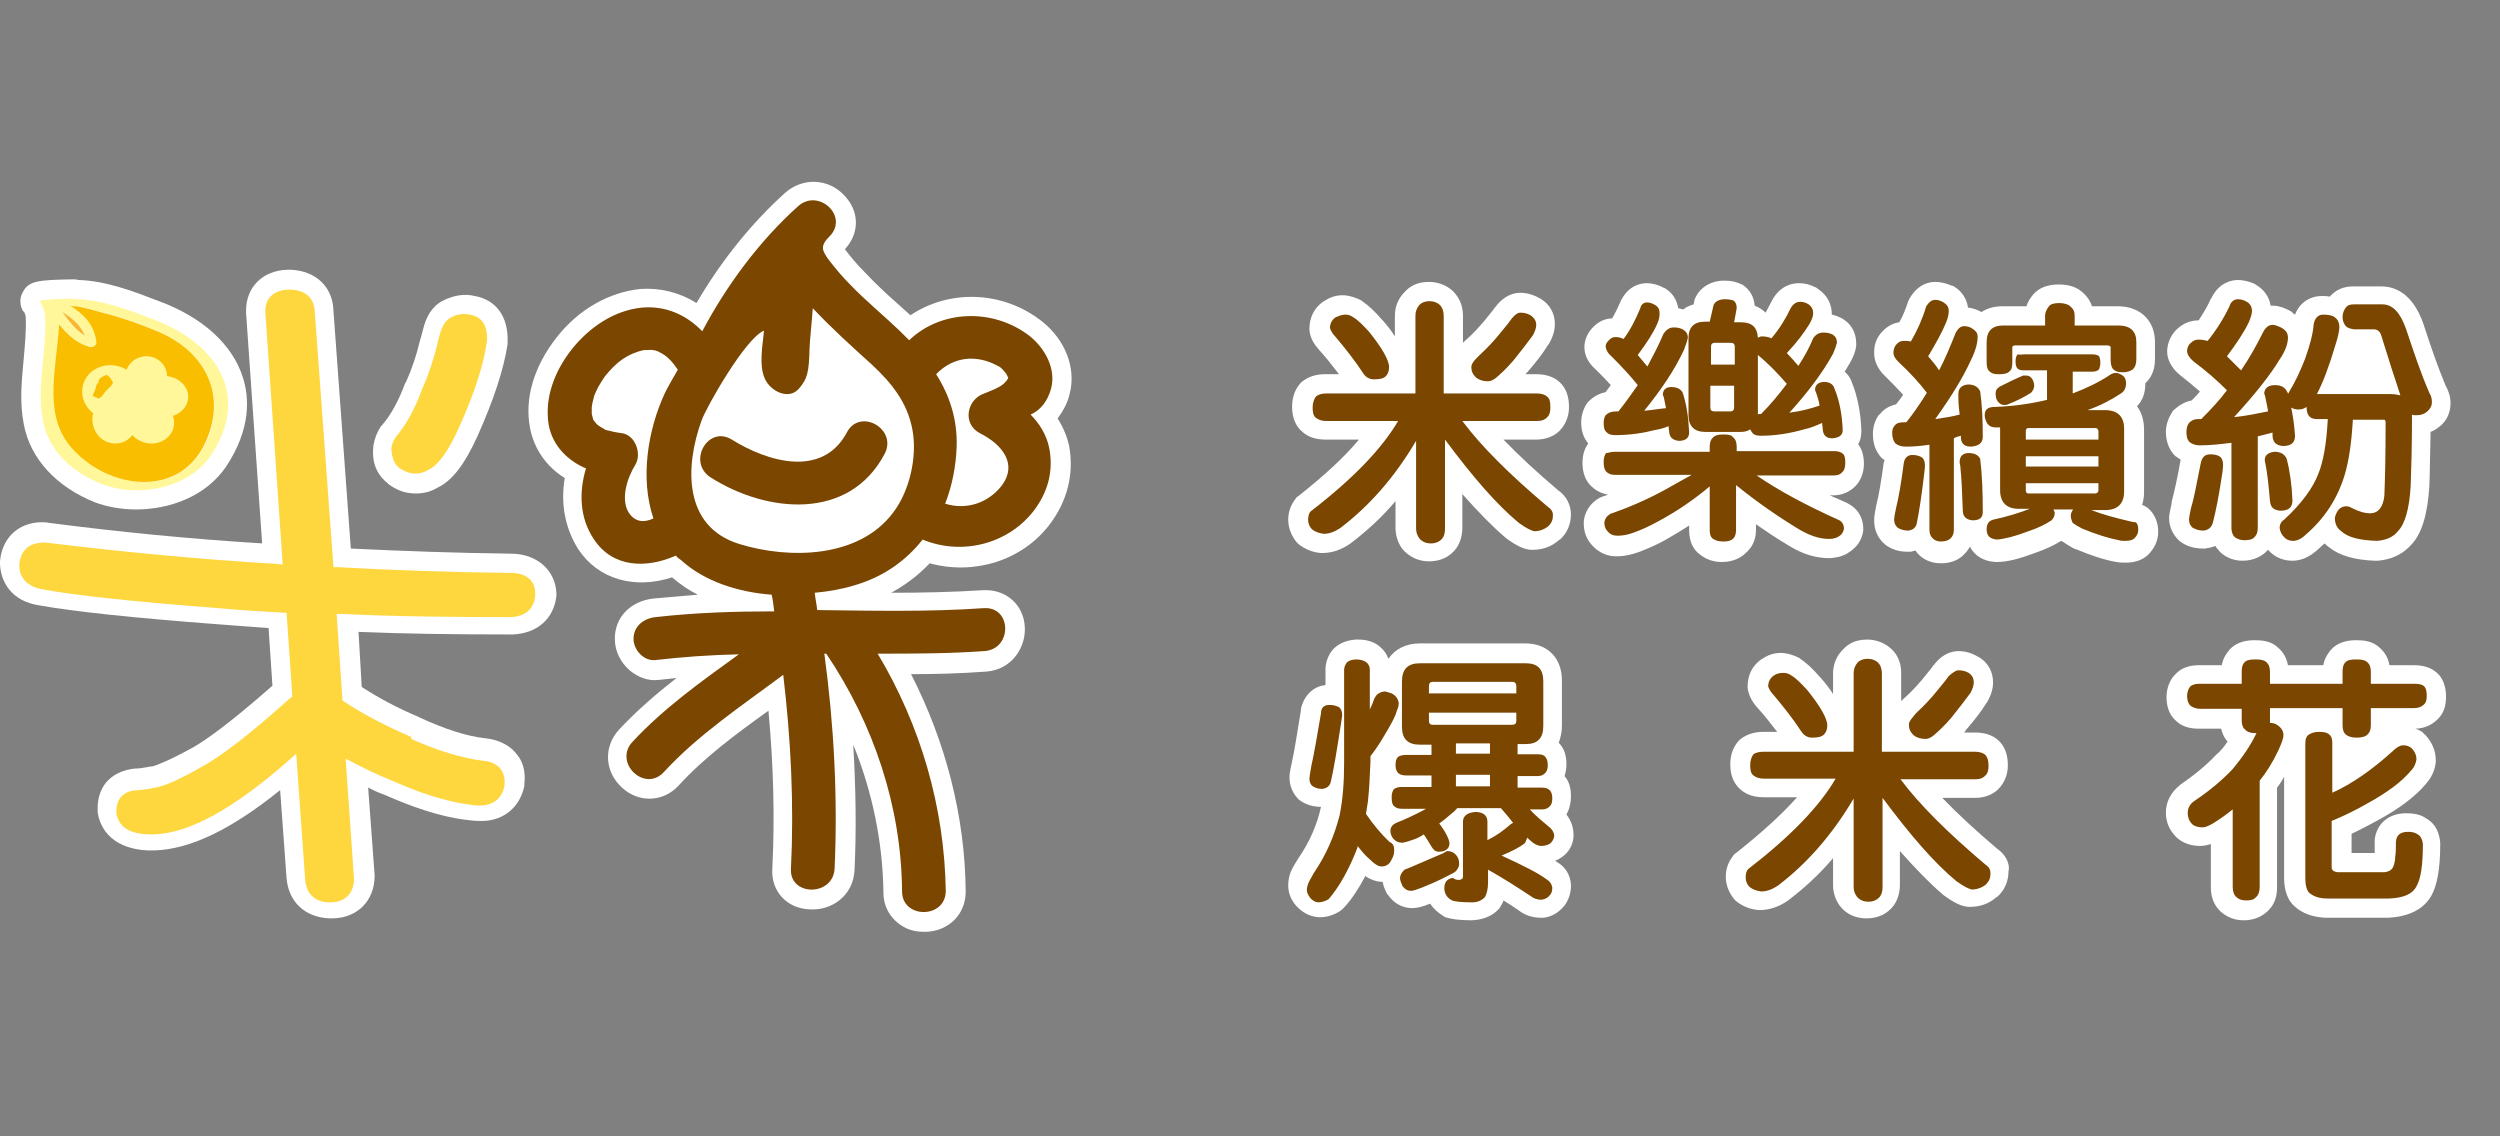
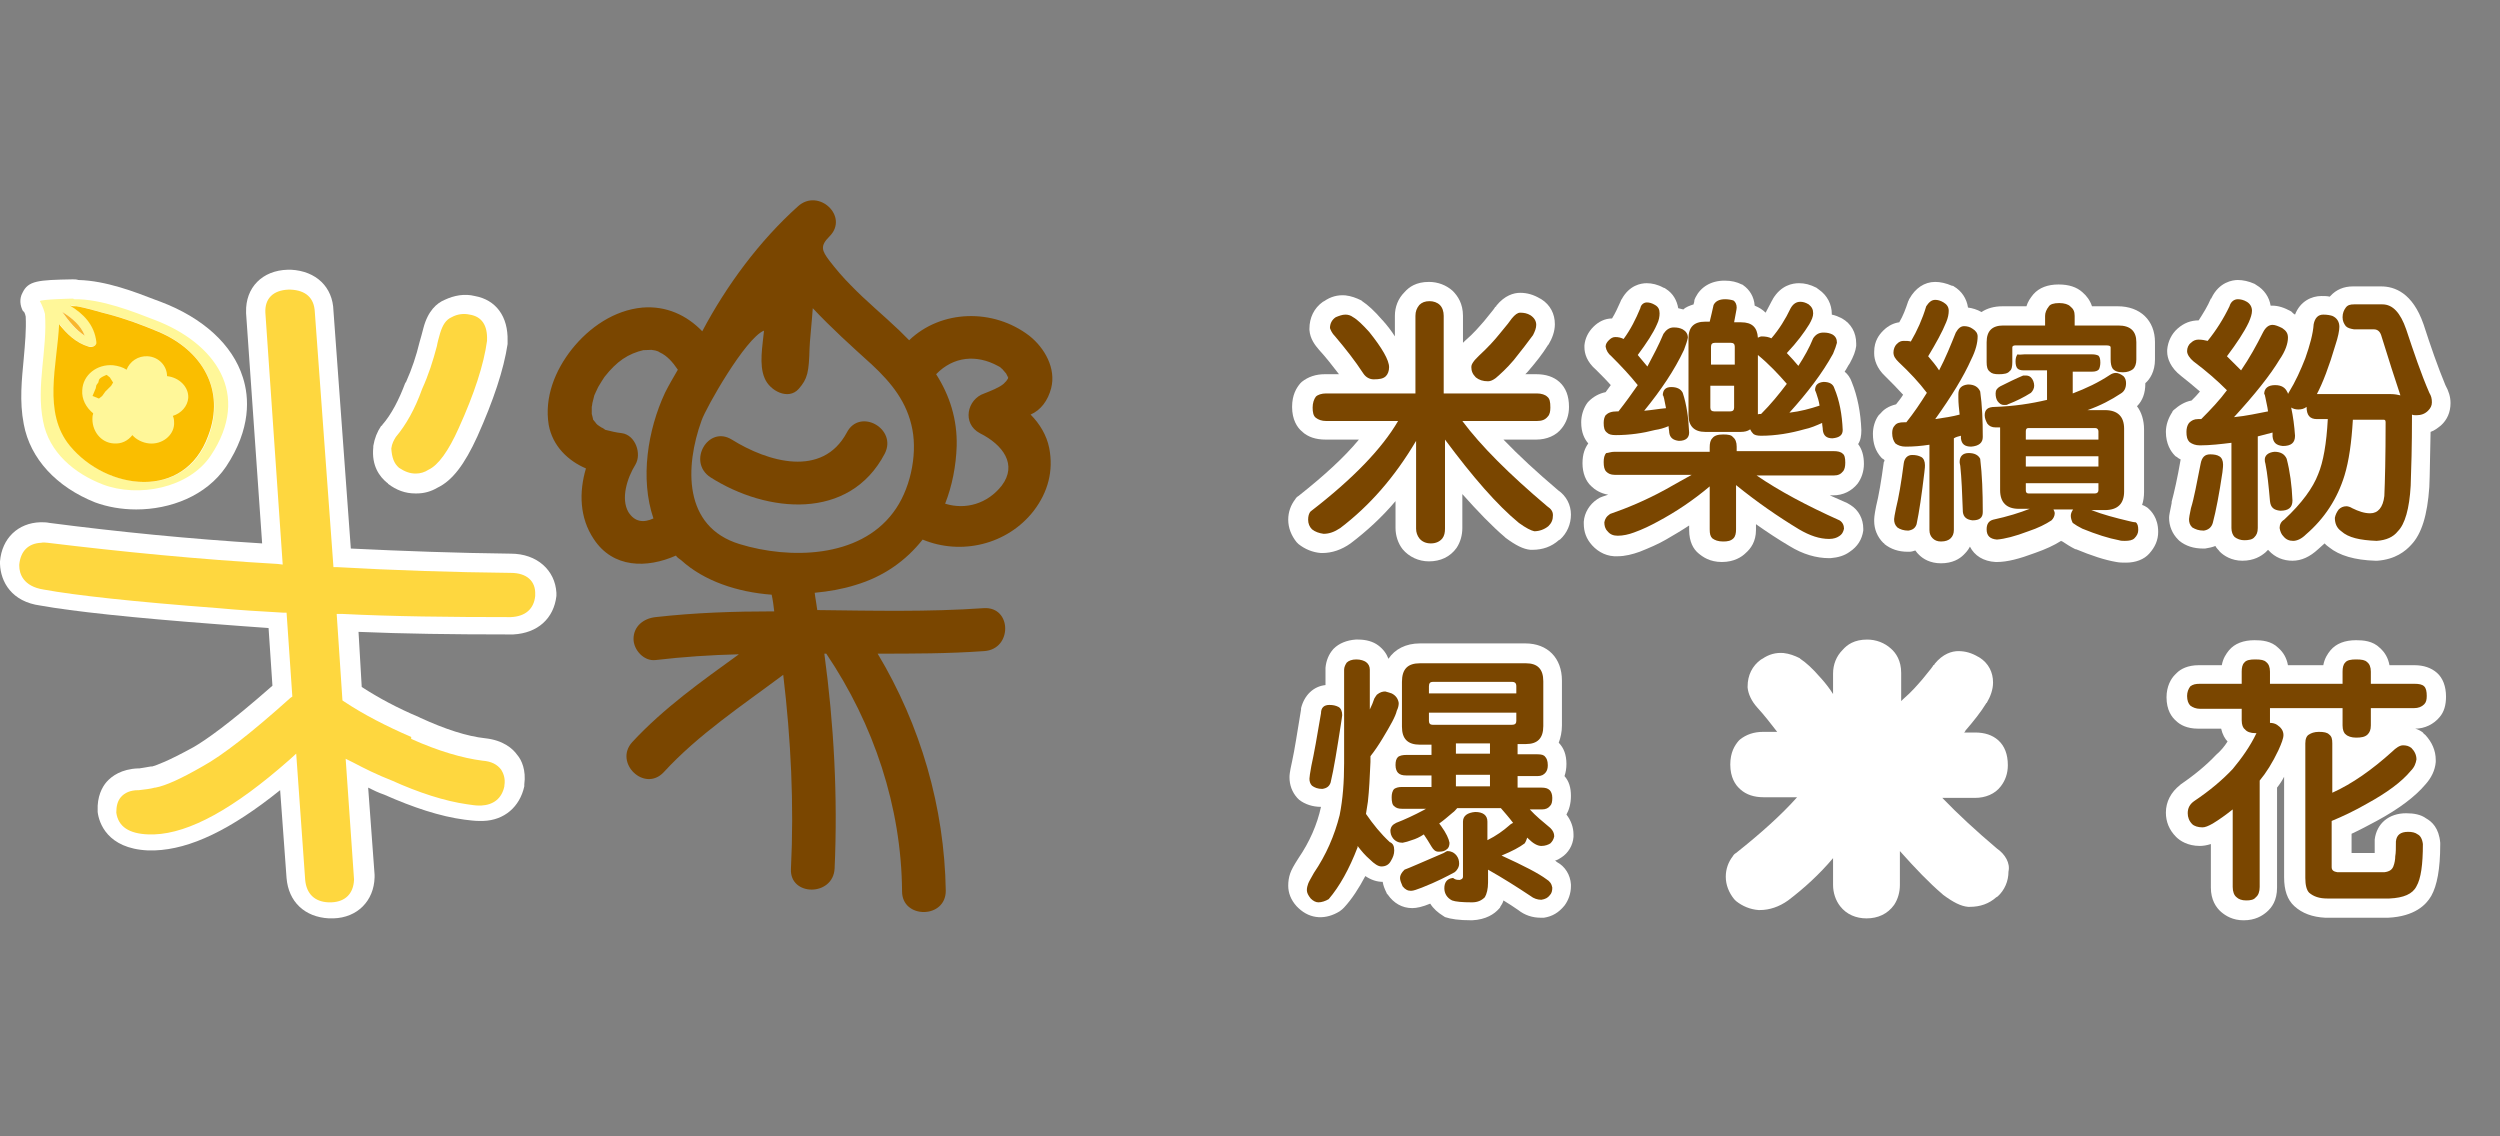
<svg xmlns="http://www.w3.org/2000/svg" width="110" height="50" viewBox="0 0 110 50" fill="none">
  <rect x="0" y="0" width="110" height="50" fill="#808080" stroke="none" />
-   <path d="M46.533 18.411C46.787 18.073 46.985 17.706 47.07 17.311C47.353 16.183 46.872 14.942 45.826 14.124C44.13 12.799 41.783 12.714 40.059 13.871C39.861 13.701 39.691 13.532 39.494 13.363C38.985 12.912 38.504 12.461 38.052 11.981C37.712 11.643 37.43 11.304 37.175 10.966C37.826 10.261 37.826 9.302 37.147 8.597C36.44 7.836 35.31 7.807 34.546 8.484C33.105 9.781 31.747 11.445 30.645 13.335C29.882 12.855 29.034 12.658 28.186 12.714C26.8 12.855 25.443 13.617 24.482 14.858C23.493 16.127 23.069 17.537 23.323 18.834C23.493 19.736 24.03 20.526 24.85 21.034C24.652 22.19 24.878 23.262 25.443 24.164C26.32 25.489 27.903 25.941 29.571 25.405C29.938 25.715 30.306 25.969 30.701 26.166C30.023 26.223 29.373 26.279 28.751 26.335C27.733 26.448 27.026 27.181 27.055 28.14C27.055 28.648 27.309 29.156 27.705 29.494C28.072 29.804 28.525 29.973 28.977 29.917C29.232 29.889 29.486 29.861 29.769 29.832C28.864 30.537 28.016 31.271 27.224 32.117C26.546 32.878 26.602 33.95 27.366 34.655C28.101 35.332 29.175 35.303 29.853 34.57C30.984 33.329 32.398 32.286 33.811 31.271C34.037 33.696 34.094 36.008 33.981 38.236C33.924 39.223 34.631 39.985 35.649 40.013C36.582 40.069 37.543 39.421 37.599 38.293C37.684 36.516 37.656 34.683 37.543 32.765C38.391 34.852 38.843 37.08 38.872 39.28C38.872 39.928 39.211 40.464 39.748 40.774C40.031 40.944 40.37 41 40.681 41C41.02 41 41.359 40.915 41.642 40.746C42.179 40.436 42.49 39.872 42.49 39.223C42.462 35.924 41.614 32.653 40.087 29.663C41.133 29.663 42.236 29.635 43.395 29.55C44.526 29.466 45.148 28.479 45.091 27.576C45.035 26.589 44.243 25.913 43.254 25.969C41.925 26.053 40.568 26.082 39.211 26.082C39.833 25.743 40.398 25.32 40.907 24.784C42.858 25.32 44.978 24.672 46.194 23.064C46.957 22.049 47.268 20.864 47.042 19.624C46.957 19.229 46.787 18.806 46.533 18.411Z" fill="white" />
  <path d="M1.131 13.927C1.159 14.519 1.103 15.112 1.046 15.76C0.961 16.691 0.848 17.65 1.046 18.665C1.329 20.188 2.488 21.429 4.184 22.105C4.721 22.303 5.343 22.416 5.993 22.416C7.492 22.416 9.075 21.823 9.951 20.526C11.054 18.862 10.969 17.48 10.686 16.606C10.234 15.168 8.933 13.984 7.068 13.278L6.841 13.194C5.965 12.855 4.665 12.348 3.449 12.32C3.364 12.291 3.279 12.291 3.195 12.291C1.668 12.32 1.244 12.348 0.989 12.884C0.848 13.137 0.876 13.448 1.018 13.702C1.046 13.673 1.103 13.786 1.131 13.927Z" fill="white" />
  <path d="M22.475 24.361C20.1 24.333 17.754 24.248 15.436 24.136L14.672 13.673C14.644 12.63 13.909 11.925 12.806 11.868C12.778 11.868 12.75 11.868 12.722 11.868H12.665C11.534 11.896 10.799 12.658 10.828 13.729C10.828 13.758 10.828 13.758 10.828 13.786L11.534 23.91C8.34 23.713 5.202 23.402 2.177 23.008C2.035 22.979 1.922 22.979 1.781 22.979C0.792 23.008 0.085 23.684 0 24.7C0 24.728 0 24.756 0 24.756V24.784V24.812C0.028 25.602 0.509 26.476 1.781 26.645C3.195 26.899 5.795 27.181 9.527 27.463C10.234 27.52 11.025 27.576 11.817 27.633L11.987 30.171C10.064 31.863 9.046 32.568 8.509 32.878C7.379 33.498 6.898 33.667 6.7 33.724H6.644C6.502 33.752 6.333 33.78 6.135 33.809C6.106 33.809 6.106 33.809 6.078 33.809C5.343 33.837 4.919 34.147 4.693 34.401C4.495 34.626 4.269 35.049 4.297 35.67C4.297 35.698 4.297 35.698 4.297 35.726C4.354 36.206 4.721 37.334 6.502 37.418C6.615 37.418 6.7 37.418 6.813 37.418C8.368 37.362 10.149 36.516 12.326 34.767L12.608 38.631C12.693 39.674 13.4 40.351 14.474 40.408C14.531 40.408 14.559 40.408 14.616 40.408C14.616 40.408 14.644 40.408 14.672 40.408C15.718 40.379 16.453 39.646 16.482 38.603C16.482 38.575 16.482 38.518 16.482 38.49L16.199 34.655C16.425 34.767 16.651 34.88 16.906 34.965C18.178 35.529 19.365 35.924 20.439 36.065C20.666 36.093 20.892 36.121 21.061 36.121C21.118 36.121 21.203 36.121 21.259 36.121C22.192 36.093 22.871 35.501 23.069 34.598V34.57C23.069 34.542 23.069 34.542 23.069 34.514C23.153 33.893 22.955 33.442 22.758 33.216C22.56 32.934 22.136 32.568 21.344 32.483C20.552 32.398 19.591 32.088 18.489 31.581C18.46 31.581 18.46 31.552 18.432 31.552C17.499 31.158 16.651 30.706 15.916 30.227L15.775 27.802C17.754 27.886 19.93 27.915 22.22 27.915C22.334 27.915 22.475 27.915 22.588 27.915C23.662 27.858 24.369 27.209 24.482 26.223C24.482 26.194 24.482 26.138 24.482 26.11V26.081C24.425 25.094 23.634 24.361 22.475 24.361Z" fill="white" />
  <path d="M17.019 21.231C17.047 21.259 17.075 21.259 17.075 21.288C17.443 21.57 17.838 21.711 18.262 21.711C18.291 21.711 18.319 21.711 18.347 21.711C18.658 21.711 18.969 21.626 19.252 21.457C19.902 21.146 20.439 20.442 21.005 19.201C21.712 17.621 22.164 16.268 22.334 15.14C22.334 15.111 22.334 15.111 22.334 15.083C22.334 15.055 22.334 15.027 22.334 14.999C22.362 13.927 21.825 13.194 20.892 13.025C20.439 12.912 19.987 12.996 19.563 13.194C19.224 13.335 18.828 13.673 18.63 14.435C18.573 14.66 18.517 14.858 18.46 15.055C18.319 15.647 18.121 16.24 17.867 16.804C17.867 16.804 17.867 16.832 17.838 16.832C17.556 17.593 17.216 18.242 16.821 18.693C16.821 18.721 16.793 18.721 16.764 18.75C16.595 19.003 16.482 19.285 16.425 19.624C16.425 19.652 16.425 19.68 16.425 19.68C16.34 20.498 16.708 20.977 17.019 21.231Z" fill="white" />
  <path d="M57.134 21.823C57.078 21.852 57.021 21.908 56.993 21.964C56.795 22.218 56.682 22.529 56.682 22.867C56.682 23.233 56.823 23.572 57.049 23.854C57.078 23.882 57.106 23.91 57.134 23.939C57.417 24.164 57.756 24.305 58.124 24.333C58.152 24.333 58.18 24.333 58.18 24.333C58.604 24.333 59.028 24.192 59.424 23.91C60.131 23.375 60.809 22.754 61.403 22.049V23.233C61.403 23.572 61.516 23.91 61.714 24.164C61.997 24.503 62.421 24.7 62.873 24.7C63.382 24.7 63.806 24.503 64.089 24.108C64.258 23.854 64.343 23.544 64.343 23.233V21.739C65.022 22.5 65.644 23.149 66.209 23.628L66.237 23.657C66.689 23.995 67.029 24.164 67.34 24.192C67.368 24.192 67.396 24.192 67.425 24.192C67.877 24.192 68.273 24.051 68.584 23.769C68.612 23.769 68.612 23.741 68.64 23.741C68.951 23.459 69.121 23.064 69.121 22.641C69.121 22.218 68.923 21.823 68.555 21.57C67.623 20.78 66.831 20.047 66.152 19.342H67.594C68.046 19.342 68.471 19.172 68.725 18.834C68.923 18.58 69.036 18.27 69.036 17.904C69.036 17.424 68.895 17.058 68.612 16.804C68.358 16.578 68.018 16.465 67.594 16.465H67.114C67.142 16.437 67.17 16.409 67.198 16.381C67.566 15.958 67.877 15.563 68.103 15.196C68.103 15.196 68.103 15.168 68.131 15.168C68.301 14.886 68.414 14.576 68.414 14.266C68.414 13.814 68.216 13.419 67.82 13.166C67.792 13.166 67.792 13.137 67.764 13.137C67.481 12.968 67.198 12.884 66.887 12.884C66.605 12.884 66.209 12.996 65.841 13.448C65.841 13.476 65.813 13.504 65.785 13.504C65.785 13.532 65.7 13.645 65.304 14.125C65.106 14.35 64.852 14.66 64.456 14.999C64.428 15.027 64.4 15.055 64.371 15.083V13.899C64.371 13.363 64.145 13.025 63.919 12.799C63.636 12.545 63.269 12.404 62.873 12.404C62.308 12.404 61.997 12.63 61.799 12.855C61.516 13.137 61.375 13.504 61.375 13.899V14.801C61.233 14.576 61.064 14.35 60.838 14.096L60.809 14.068C60.47 13.673 60.187 13.419 59.933 13.25L59.905 13.222C59.678 13.109 59.452 13.025 59.198 12.996C58.859 12.968 58.548 13.053 58.265 13.25C58.237 13.25 58.237 13.278 58.209 13.278C57.813 13.56 57.615 13.984 57.615 14.463C57.615 14.491 57.615 14.491 57.615 14.519C57.643 14.914 57.869 15.196 58.039 15.394C58.35 15.732 58.633 16.099 58.915 16.465H58.293C57.898 16.465 57.558 16.578 57.276 16.804C57.247 16.832 57.219 16.86 57.219 16.86C57.049 17.058 56.852 17.368 56.852 17.904C56.852 18.468 57.078 18.806 57.276 18.975C57.276 18.975 57.304 18.975 57.304 19.003C57.558 19.229 57.898 19.342 58.322 19.342H59.792C59.141 20.131 58.237 20.949 57.134 21.823Z" fill="white" />
  <path d="M77.263 23.318V23.064C77.743 23.403 78.252 23.741 78.733 24.023C79.326 24.39 79.92 24.559 80.485 24.559C80.514 24.559 80.542 24.559 80.542 24.559C80.881 24.531 81.164 24.446 81.39 24.277C81.729 24.052 81.927 23.741 81.984 23.346C81.984 23.318 81.984 23.29 81.984 23.262C81.984 22.839 81.786 22.444 81.418 22.218C81.362 22.19 81.334 22.162 81.277 22.134C81.023 22.021 80.768 21.908 80.514 21.796H80.655C81.107 21.796 81.475 21.598 81.729 21.288C81.899 21.062 82.012 20.752 82.012 20.414C82.012 20.047 81.927 19.765 81.758 19.539C81.871 19.37 81.899 19.145 81.899 18.947V18.919C81.871 18.158 81.729 17.424 81.475 16.804C81.418 16.635 81.305 16.465 81.164 16.353C81.249 16.24 81.305 16.099 81.39 15.986C81.56 15.676 81.644 15.45 81.673 15.225C81.673 15.196 81.673 15.14 81.673 15.112C81.673 14.632 81.447 14.238 81.051 14.012C81.023 14.012 81.023 13.984 80.994 13.984C80.881 13.927 80.74 13.871 80.599 13.843V13.815C80.599 13.392 80.401 12.997 80.033 12.743C80.005 12.715 79.948 12.687 79.92 12.658C79.637 12.517 79.411 12.461 79.157 12.461C78.874 12.461 78.365 12.546 77.998 13.166C77.998 13.194 77.969 13.222 77.969 13.222C77.885 13.392 77.772 13.589 77.687 13.758C77.545 13.617 77.404 13.533 77.206 13.448C77.178 13.053 76.98 12.743 76.697 12.546C76.669 12.517 76.641 12.517 76.641 12.517C76.415 12.405 76.188 12.348 75.877 12.348C75.284 12.348 74.831 12.63 74.605 13.081C74.577 13.138 74.549 13.194 74.549 13.251C74.549 13.307 74.52 13.335 74.52 13.392C74.351 13.448 74.181 13.504 74.068 13.617C73.983 13.589 73.927 13.589 73.842 13.561C73.785 13.222 73.616 12.912 73.305 12.715C73.276 12.687 73.22 12.658 73.192 12.658C72.937 12.517 72.683 12.461 72.457 12.461C72.202 12.461 71.693 12.546 71.354 13.166C71.326 13.194 71.326 13.222 71.298 13.279C71.184 13.533 71.071 13.786 70.93 14.012C70.619 14.012 70.336 14.153 70.11 14.379C69.884 14.604 69.743 14.886 69.715 15.196C69.715 15.225 69.715 15.253 69.715 15.281C69.715 15.563 69.828 15.93 70.223 16.268C70.45 16.494 70.676 16.719 70.874 16.945C70.789 17.058 70.732 17.142 70.647 17.255C70.365 17.311 70.11 17.453 69.912 17.65C69.884 17.678 69.828 17.735 69.799 17.791C69.658 18.017 69.573 18.299 69.573 18.581C69.573 19.032 69.715 19.314 69.884 19.511C69.743 19.709 69.63 19.962 69.63 20.385C69.63 20.808 69.771 21.175 70.025 21.401C70.167 21.542 70.421 21.711 70.76 21.767C70.676 21.796 70.591 21.824 70.506 21.852C70.421 21.88 70.365 21.908 70.28 21.965C69.941 22.19 69.715 22.557 69.686 22.952C69.686 22.98 69.686 23.008 69.686 23.036C69.686 23.403 69.799 23.713 70.054 23.995C70.336 24.305 70.732 24.503 71.184 24.475C71.496 24.475 71.835 24.39 72.146 24.277C72.57 24.108 72.966 23.939 73.305 23.741C73.644 23.544 73.983 23.346 74.323 23.121V23.318C74.323 23.854 74.52 24.164 74.718 24.334C74.916 24.503 75.227 24.728 75.764 24.728C76.301 24.728 76.641 24.503 76.81 24.334C77.037 24.136 77.263 23.826 77.263 23.318Z" fill="white" />
  <path d="M94.479 22.331C94.394 22.275 94.338 22.246 94.253 22.218C94.31 22.049 94.338 21.852 94.338 21.654V18.89C94.338 18.496 94.225 18.129 94.027 17.875C94.281 17.622 94.394 17.283 94.394 16.888V16.86C94.592 16.691 94.819 16.352 94.819 15.817V15.055C94.819 14.096 94.168 13.476 93.179 13.476H92.048C91.963 13.222 91.822 13.025 91.624 12.855C91.37 12.63 91.03 12.517 90.578 12.517C90.097 12.517 89.73 12.658 89.475 12.94C89.334 13.109 89.221 13.278 89.164 13.476H88.118C87.751 13.476 87.44 13.56 87.186 13.73C86.988 13.617 86.79 13.56 86.592 13.532C86.535 13.137 86.309 12.799 85.97 12.602C85.942 12.573 85.913 12.573 85.885 12.573C85.631 12.461 85.376 12.404 85.15 12.404C84.669 12.404 84.274 12.686 84.019 13.137C83.991 13.166 83.991 13.222 83.963 13.25C83.85 13.589 83.737 13.899 83.567 14.181C83.341 14.209 83.086 14.322 82.86 14.548C82.691 14.717 82.464 14.999 82.464 15.478C82.464 15.506 82.464 15.535 82.464 15.563C82.464 15.817 82.578 16.211 82.945 16.55C83.228 16.832 83.482 17.086 83.737 17.368C83.652 17.509 83.539 17.65 83.426 17.791C83.086 17.875 82.888 18.016 82.747 18.186C82.719 18.214 82.691 18.242 82.662 18.27C82.493 18.496 82.408 18.806 82.408 19.088C82.408 19.511 82.521 19.849 82.775 20.131C82.804 20.16 82.832 20.188 82.888 20.216C82.888 20.216 82.888 20.216 82.917 20.244C82.917 20.272 82.917 20.301 82.888 20.329C82.775 21.175 82.662 21.823 82.549 22.275C82.464 22.698 82.464 22.811 82.464 22.923C82.464 23.29 82.606 23.628 82.86 23.882C82.888 23.91 82.917 23.91 82.917 23.939C83.199 24.164 83.539 24.277 83.934 24.277C83.963 24.277 83.991 24.277 84.019 24.277C84.104 24.277 84.189 24.249 84.274 24.221C84.33 24.305 84.387 24.361 84.443 24.418C84.613 24.587 84.924 24.785 85.404 24.785C85.913 24.785 86.224 24.587 86.394 24.418C86.479 24.333 86.592 24.221 86.677 24.051C86.874 24.446 87.27 24.7 87.808 24.728C87.836 24.728 87.836 24.728 87.864 24.728C88.316 24.728 88.853 24.587 89.532 24.333C90.013 24.164 90.38 23.995 90.691 23.797C90.691 23.797 90.719 23.826 90.748 23.826C90.917 23.939 91.087 24.051 91.313 24.164H91.341C92.02 24.446 92.613 24.643 93.122 24.728C93.264 24.756 93.405 24.756 93.546 24.756C93.97 24.756 94.338 24.615 94.564 24.361C94.819 24.079 94.96 23.769 94.96 23.403C94.96 22.782 94.649 22.472 94.479 22.331Z" fill="white" />
  <path d="M95.638 18.045C95.61 18.073 95.582 18.101 95.582 18.129C95.412 18.383 95.299 18.693 95.299 19.003C95.299 19.539 95.525 19.878 95.695 20.047C95.723 20.075 95.751 20.103 95.78 20.103C95.836 20.16 95.893 20.188 95.949 20.216C95.808 21.034 95.667 21.654 95.553 22.077C95.553 22.106 95.553 22.106 95.553 22.134C95.469 22.557 95.44 22.67 95.44 22.782C95.44 23.149 95.582 23.487 95.836 23.741C95.865 23.769 95.865 23.769 95.893 23.798C96.175 24.023 96.515 24.136 96.939 24.136C96.967 24.136 96.995 24.136 97.024 24.136C97.193 24.108 97.335 24.08 97.476 24.023C97.532 24.136 97.617 24.192 97.674 24.277C97.843 24.446 98.183 24.672 98.663 24.672C99.172 24.672 99.483 24.474 99.681 24.305C99.709 24.277 99.766 24.221 99.794 24.192L99.822 24.221C100.105 24.531 100.473 24.672 100.868 24.672C101.264 24.672 101.632 24.503 101.999 24.164C102.084 24.08 102.197 23.995 102.282 23.91C102.338 23.967 102.395 24.023 102.48 24.08C102.932 24.446 103.611 24.644 104.515 24.672C104.515 24.672 104.515 24.672 104.543 24.672C104.572 24.672 104.572 24.672 104.6 24.672C105.392 24.616 105.844 24.249 106.098 23.967C106.551 23.487 106.805 22.67 106.89 21.429C106.918 20.837 106.918 20.019 106.946 19.003C107.116 18.947 107.257 18.834 107.399 18.721C107.681 18.468 107.823 18.129 107.823 17.734C107.823 17.452 107.738 17.199 107.597 16.945C107.257 16.127 106.946 15.225 106.635 14.266C106.155 12.884 105.363 12.602 104.77 12.602H103.526C103.13 12.602 102.791 12.743 102.536 13.025C102.536 13.025 102.536 13.025 102.508 13.053C102.395 13.025 102.282 13.025 102.14 13.025C101.716 13.025 101.208 13.251 100.981 13.843C100.925 13.815 100.897 13.786 100.84 13.73L100.812 13.702C100.501 13.533 100.246 13.448 99.964 13.448C99.935 13.448 99.935 13.448 99.907 13.448C99.851 13.081 99.624 12.743 99.285 12.545C99.257 12.517 99.229 12.517 99.2 12.489C98.946 12.376 98.692 12.32 98.465 12.32C98.239 12.32 97.645 12.404 97.306 13.11C97.306 13.11 97.306 13.138 97.278 13.138C97.137 13.476 96.939 13.786 96.741 14.097C96.402 14.097 96.091 14.209 95.808 14.463C95.553 14.689 95.384 15.027 95.356 15.394C95.356 15.422 95.356 15.45 95.356 15.478C95.356 15.76 95.497 16.183 95.978 16.55C96.26 16.776 96.543 17.001 96.797 17.227C96.684 17.368 96.571 17.481 96.43 17.622C96.119 17.678 95.865 17.847 95.638 18.045Z" fill="white" />
  <path d="M69.121 35.022C69.121 34.656 69.036 34.373 68.838 34.148C68.895 33.979 68.923 33.809 68.923 33.612C68.923 33.217 68.81 32.907 68.584 32.681C68.668 32.456 68.725 32.202 68.725 31.92V29.946C68.725 28.959 68.103 28.31 67.114 28.31H62.477C61.855 28.31 61.375 28.564 61.092 28.987C61.007 28.762 60.866 28.564 60.64 28.395C60.414 28.226 60.103 28.141 59.763 28.141C59.735 28.141 59.707 28.141 59.65 28.141C59.255 28.169 58.915 28.31 58.689 28.536L58.661 28.564C58.463 28.79 58.35 29.072 58.322 29.382C58.322 29.41 58.322 29.41 58.322 29.438V30.143C57.784 30.2 57.389 30.595 57.247 31.159C57.247 31.187 57.247 31.215 57.247 31.215C57.078 32.23 56.965 32.992 56.852 33.499C56.738 34.007 56.738 34.12 56.738 34.204C56.738 34.543 56.852 34.853 57.078 35.107C57.106 35.135 57.134 35.163 57.163 35.191C57.417 35.389 57.756 35.502 58.124 35.502C57.954 36.291 57.615 37.053 57.134 37.758C56.936 38.068 56.823 38.265 56.767 38.434C56.71 38.604 56.682 38.773 56.682 38.97C56.682 39.281 56.795 39.591 57.049 39.873C57.078 39.901 57.106 39.929 57.134 39.957C57.671 40.465 58.35 40.465 58.944 40.098C59.028 40.042 59.085 39.986 59.141 39.929C59.481 39.562 59.792 39.083 60.074 38.547C60.329 38.717 60.583 38.801 60.838 38.801C60.866 38.97 60.922 39.111 61.007 39.281C61.007 39.309 61.035 39.337 61.064 39.365C61.318 39.732 61.686 39.957 62.138 39.957C62.336 39.957 62.59 39.901 62.93 39.76C63.071 39.986 63.269 40.155 63.495 40.296C63.523 40.324 63.552 40.324 63.58 40.352C63.834 40.437 64.174 40.493 64.767 40.493C65.389 40.465 65.757 40.211 65.954 39.986C65.983 39.957 66.011 39.929 66.011 39.901C66.068 39.816 66.124 39.732 66.152 39.619C66.379 39.76 66.605 39.901 66.803 40.042C67.085 40.267 67.425 40.38 67.792 40.38C67.849 40.38 67.877 40.38 67.933 40.38C68.301 40.324 68.584 40.155 68.838 39.844C69.008 39.619 69.121 39.309 69.121 38.998C69.121 38.97 69.121 38.942 69.121 38.914C69.093 38.491 68.866 38.124 68.499 37.927C68.471 37.899 68.442 37.87 68.414 37.87C68.527 37.842 68.612 37.786 68.697 37.73C69.008 37.532 69.206 37.194 69.234 36.827C69.234 36.799 69.234 36.771 69.234 36.714C69.234 36.404 69.121 36.094 68.923 35.84C69.036 35.643 69.121 35.361 69.121 35.022Z" fill="white" />
  <path d="M87.864 37.335C86.931 36.545 86.139 35.812 85.461 35.107H86.903C87.355 35.107 87.779 34.938 88.034 34.599C88.231 34.345 88.345 34.035 88.345 33.669C88.345 33.189 88.203 32.822 87.921 32.569C87.666 32.343 87.327 32.23 86.903 32.23H86.422C86.451 32.202 86.479 32.174 86.479 32.146C86.846 31.723 87.157 31.328 87.383 30.961C87.383 30.961 87.383 30.933 87.412 30.933C87.581 30.651 87.694 30.341 87.694 30.031C87.694 29.579 87.496 29.185 87.101 28.931C87.072 28.931 87.072 28.902 87.044 28.902C86.761 28.733 86.479 28.649 86.168 28.649C85.885 28.649 85.489 28.762 85.122 29.213C85.122 29.241 85.094 29.269 85.065 29.269C85.065 29.297 84.98 29.41 84.585 29.89C84.387 30.115 84.132 30.425 83.737 30.764C83.708 30.792 83.68 30.82 83.652 30.848V29.608C83.652 29.072 83.426 28.733 83.199 28.536C82.917 28.282 82.549 28.141 82.153 28.141C81.588 28.141 81.277 28.367 81.079 28.592C80.796 28.874 80.655 29.241 80.655 29.636V30.538C80.514 30.313 80.344 30.087 80.118 29.833L80.09 29.805C79.75 29.41 79.468 29.156 79.213 28.987L79.185 28.959C78.959 28.846 78.733 28.762 78.478 28.733C78.139 28.705 77.828 28.79 77.545 28.987C77.517 28.987 77.517 29.015 77.489 29.015C77.093 29.297 76.895 29.72 76.895 30.2C76.895 30.228 76.895 30.256 76.895 30.256C76.923 30.538 77.065 30.848 77.319 31.13C77.63 31.469 77.913 31.835 78.196 32.202H77.574C77.178 32.202 76.839 32.315 76.556 32.541C76.528 32.569 76.499 32.597 76.499 32.597C76.33 32.794 76.132 33.105 76.132 33.64C76.132 34.204 76.358 34.543 76.556 34.712L76.584 34.74C76.839 34.966 77.178 35.079 77.602 35.079H79.072C78.394 35.84 77.489 36.658 76.386 37.532C76.33 37.56 76.273 37.617 76.245 37.673C76.047 37.927 75.934 38.237 75.934 38.575C75.934 38.942 76.075 39.281 76.302 39.562C76.33 39.591 76.358 39.619 76.386 39.647C76.669 39.873 77.008 40.014 77.376 40.042C77.404 40.042 77.432 40.042 77.432 40.042C77.856 40.042 78.28 39.901 78.676 39.619C79.383 39.083 80.061 38.463 80.655 37.758V38.942C80.655 39.281 80.768 39.619 80.966 39.873C81.249 40.239 81.673 40.409 82.125 40.409C82.634 40.409 83.058 40.211 83.341 39.816C83.51 39.562 83.595 39.252 83.595 38.942V37.447C84.274 38.209 84.896 38.858 85.461 39.337L85.489 39.365C85.942 39.703 86.281 39.873 86.592 39.901C86.62 39.901 86.648 39.901 86.677 39.901C87.129 39.901 87.525 39.76 87.836 39.478C87.864 39.478 87.864 39.45 87.892 39.45C88.203 39.168 88.373 38.773 88.373 38.35C88.458 37.983 88.231 37.588 87.864 37.335Z" fill="white" />
  <path d="M107.342 31.553C107.54 31.328 107.625 31.017 107.625 30.651C107.625 30.199 107.484 29.833 107.229 29.607C106.975 29.382 106.635 29.269 106.24 29.269H105.137C105.081 28.959 104.939 28.705 104.713 28.507C104.402 28.197 103.978 28.169 103.667 28.169C103.186 28.169 102.791 28.31 102.536 28.62C102.423 28.761 102.282 28.959 102.225 29.269H100.67C100.614 28.959 100.473 28.705 100.246 28.507C99.935 28.197 99.511 28.169 99.2 28.169C98.72 28.169 98.324 28.31 98.07 28.62C97.957 28.761 97.815 28.959 97.759 29.269H96.741C96.26 29.269 95.949 29.438 95.78 29.607C95.751 29.635 95.723 29.664 95.695 29.692C95.525 29.861 95.327 30.199 95.327 30.679C95.327 31.243 95.553 31.553 95.751 31.722C95.921 31.892 96.232 32.061 96.713 32.061H97.73C97.787 32.315 97.9 32.512 98.013 32.625C97.872 32.85 97.702 33.048 97.504 33.217C97.108 33.64 96.571 34.091 95.949 34.514L95.921 34.542C95.525 34.853 95.299 35.276 95.299 35.755C95.299 36.15 95.44 36.516 95.751 36.827C95.921 36.996 96.26 37.221 96.797 37.221C96.939 37.221 97.108 37.193 97.278 37.137V39.054C97.278 39.59 97.504 39.929 97.73 40.126C97.928 40.295 98.239 40.493 98.72 40.493C99.229 40.493 99.54 40.295 99.737 40.126C99.964 39.929 100.19 39.619 100.19 39.054V34.655C100.303 34.514 100.416 34.345 100.501 34.176V38.603C100.501 39.167 100.642 39.59 100.953 39.872C101.292 40.183 101.745 40.352 102.31 40.38H105.052H105.081C106.24 40.324 106.749 39.816 106.975 39.421C107.229 38.97 107.37 38.237 107.37 37.165C107.37 37.137 107.37 37.109 107.37 37.081C107.314 36.432 107.003 36.15 106.749 36.009C106.522 35.84 106.211 35.783 105.872 35.783C105.109 35.783 104.572 36.234 104.487 36.94C104.487 36.968 104.487 36.996 104.487 37.024C104.487 37.278 104.487 37.447 104.487 37.532H103.469V36.686C103.837 36.516 104.204 36.319 104.572 36.122C105.561 35.586 106.268 35.05 106.72 34.514C106.975 34.232 107.144 33.894 107.173 33.527C107.173 33.499 107.173 33.471 107.173 33.443C107.173 33.02 107.003 32.653 106.72 32.343C106.692 32.315 106.635 32.286 106.607 32.23C106.494 32.145 106.381 32.089 106.268 32.061C106.692 32.061 107.088 31.863 107.342 31.553Z" fill="white" />
  <path d="M37.26 19.032C36.186 21.035 33.783 20.329 32.2 19.342C31.154 18.694 30.221 20.329 31.267 21.006C33.755 22.585 37.373 22.924 38.928 19.963C39.494 18.863 37.826 17.932 37.26 19.032Z" fill="#7A4600" />
  <path d="M46.25 17.086C46.476 16.212 45.968 15.309 45.289 14.773C43.706 13.561 41.416 13.617 40.002 14.971C39.861 14.83 39.72 14.689 39.578 14.548C38.872 13.871 38.108 13.251 37.43 12.546C37.091 12.207 36.78 11.841 36.497 11.474C36.158 11.023 36.073 10.825 36.497 10.402C37.373 9.528 36.016 8.259 35.112 9.077C33.416 10.6 31.974 12.546 30.899 14.576C30.221 13.871 29.316 13.448 28.27 13.533C27.026 13.645 25.924 14.407 25.161 15.366C24.425 16.296 23.945 17.481 24.143 18.693C24.312 19.624 24.991 20.273 25.782 20.611C25.471 21.654 25.5 22.782 26.122 23.713C26.97 25.01 28.468 25.01 29.74 24.446C29.797 24.531 29.882 24.587 29.966 24.644C30.984 25.574 32.454 26.054 33.953 26.167C34.009 26.421 34.037 26.646 34.066 26.9C32.313 26.9 30.588 26.956 28.836 27.154C28.327 27.21 27.875 27.549 27.875 28.113C27.875 28.592 28.327 29.1 28.836 29.043C30.051 28.902 31.267 28.818 32.511 28.789C30.871 29.974 29.203 31.158 27.818 32.653C26.998 33.555 28.355 34.881 29.203 33.978C30.73 32.315 32.652 31.045 34.462 29.692C34.801 32.54 34.942 35.388 34.801 38.237C34.744 39.449 36.667 39.449 36.723 38.209C36.864 35.05 36.695 31.892 36.271 28.761C36.299 28.761 36.327 28.761 36.356 28.761C38.448 31.863 39.663 35.501 39.691 39.224C39.691 40.436 41.614 40.436 41.614 39.196C41.557 35.529 40.511 31.92 38.617 28.761C40.172 28.761 41.727 28.761 43.31 28.648C44.554 28.564 44.526 26.674 43.282 26.759C40.851 26.928 38.419 26.872 35.96 26.843C35.931 26.59 35.875 26.336 35.847 26.082C36.469 26.026 37.091 25.913 37.628 25.744C38.872 25.377 39.861 24.672 40.596 23.741C42.292 24.446 44.328 23.967 45.487 22.472C46.109 21.654 46.363 20.724 46.165 19.709C46.052 19.145 45.741 18.637 45.346 18.242C45.798 18.045 46.109 17.622 46.25 17.086ZM44.384 16.607C44.384 16.607 44.384 16.607 44.356 16.55C44.384 16.578 44.384 16.607 44.384 16.607ZM27.648 22.529C27.309 21.936 27.592 21.034 27.959 20.442C28.242 19.962 27.959 19.145 27.366 19.06C27.111 19.032 26.885 18.975 26.659 18.919C26.631 18.919 26.602 18.891 26.602 18.891C26.602 18.891 26.574 18.863 26.517 18.834C26.489 18.834 26.291 18.693 26.291 18.693C26.263 18.665 26.235 18.637 26.207 18.609C26.263 18.665 26.15 18.524 26.122 18.496C26.122 18.468 26.093 18.468 26.093 18.468C26.093 18.468 26.093 18.468 26.093 18.44C26.093 18.411 26.037 18.214 26.037 18.214C26.037 18.101 26.037 17.988 26.037 17.876C26.037 17.96 26.065 17.735 26.065 17.735C26.093 17.622 26.122 17.509 26.15 17.396C26.178 17.34 26.235 17.199 26.32 17.029C26.433 16.832 26.546 16.663 26.602 16.578C27.14 15.902 27.62 15.563 28.355 15.394C28.214 15.422 28.497 15.394 28.666 15.394L28.836 15.422C29.034 15.479 28.921 15.45 29.034 15.507C29.345 15.648 29.599 15.93 29.825 16.268C29.627 16.607 29.429 16.945 29.26 17.283C28.497 18.919 28.157 21.062 28.751 22.811C28.327 23.008 27.931 22.98 27.648 22.529ZM32.539 23.939C30.051 23.177 30.136 20.526 30.871 18.496C31.069 17.932 32.794 14.886 33.613 14.548C33.613 14.548 33.613 14.548 33.613 14.576C33.557 15.197 33.387 16.043 33.642 16.635C33.868 17.199 34.688 17.622 35.14 17.114C35.536 16.663 35.592 16.381 35.621 15.309C35.621 15.112 35.734 14.012 35.762 13.561C36.582 14.435 37.458 15.225 38.363 16.043C39.239 16.86 39.918 17.706 40.144 18.891C40.37 20.075 40.031 21.598 39.296 22.557C37.797 24.559 34.744 24.616 32.539 23.939ZM44.073 21.372C43.451 22.162 42.49 22.444 41.586 22.162C41.897 21.372 42.066 20.498 42.094 19.624C42.123 18.44 41.783 17.396 41.19 16.465C41.953 15.676 42.971 15.591 43.904 16.099C44.073 16.183 44.017 16.183 44.102 16.24C44.13 16.268 44.243 16.409 44.271 16.437C44.3 16.494 44.356 16.607 44.356 16.607C44.356 16.607 44.356 16.607 44.356 16.635C44.356 16.635 44.356 16.663 44.328 16.691C44.271 16.776 44.3 16.747 44.158 16.889C43.96 17.058 43.593 17.199 43.31 17.311C42.547 17.565 42.321 18.637 43.112 19.06C44.13 19.568 44.78 20.442 44.073 21.372Z" fill="#7A4600" />
  <path d="M6.785 14.068C5.909 13.73 4.438 13.138 3.251 13.166L3.223 13.138C3.223 13.138 1.809 13.166 1.753 13.251C1.753 13.251 1.894 13.476 1.979 13.815C2.092 15.394 1.583 16.945 1.894 18.524C2.149 19.906 3.279 20.837 4.523 21.316C6.078 21.908 8.312 21.485 9.273 20.047C11.082 17.34 9.471 15.084 6.785 14.068ZM3.732 14.773C3.308 14.52 3.025 14.125 2.742 13.73C3.166 13.984 3.562 14.322 3.732 14.773ZM9.188 19.173C8.142 22.049 4.721 21.57 3.11 19.624C1.894 18.157 2.544 16.071 2.629 14.266C2.968 14.717 3.364 15.084 3.93 15.253C4.043 15.281 4.297 15.196 4.269 15.055C4.184 14.322 3.703 13.843 3.11 13.448C3.195 13.448 3.279 13.448 3.392 13.476C3.901 13.561 4.495 13.758 4.749 13.815C5.513 14.012 6.276 14.294 7.011 14.604C8.905 15.422 9.923 17.17 9.188 19.173Z" fill="#FFF799" />
  <path d="M6.983 14.604C6.248 14.294 5.484 14.012 4.721 13.814C4.467 13.758 3.873 13.561 3.364 13.476C3.251 13.476 3.166 13.476 3.082 13.448C3.675 13.814 4.156 14.294 4.241 15.055C4.269 15.224 4.014 15.309 3.901 15.253C3.336 15.083 2.94 14.689 2.601 14.266C2.516 16.07 1.866 18.157 3.082 19.624C4.693 21.57 8.114 22.049 9.16 19.173C9.923 17.17 8.905 15.422 6.983 14.604Z" fill="#FABE00" />
  <path d="M3.732 14.773C3.562 14.322 3.166 13.983 2.742 13.729C3.025 14.124 3.336 14.519 3.732 14.773Z" fill="#F8B62D" />
  <path d="M22.475 25.207C19.902 25.179 17.33 25.095 14.842 24.954H14.672L13.852 13.73C13.824 13.109 13.457 12.771 12.778 12.743H12.693C12.015 12.771 11.647 13.137 11.676 13.758L12.439 24.841L12.213 24.813C8.764 24.615 5.343 24.277 2.092 23.882C2.007 23.882 1.922 23.854 1.809 23.882C1.244 23.91 0.905 24.249 0.848 24.841V24.869V24.897C0.848 25.236 1.018 25.8 1.922 25.941C3.308 26.195 5.88 26.477 9.612 26.759C10.488 26.843 11.45 26.9 12.439 26.956H12.609L12.863 30.65L12.778 30.707C11.082 32.23 9.782 33.245 8.905 33.724C7.972 34.26 7.294 34.57 6.841 34.655H6.813C6.615 34.711 6.361 34.739 6.106 34.768H6.078C5.739 34.768 5.484 34.88 5.315 35.078C5.173 35.247 5.117 35.473 5.117 35.755C5.202 36.375 5.682 36.685 6.53 36.714C6.615 36.714 6.7 36.714 6.785 36.714C8.34 36.657 10.29 35.586 12.722 33.442L13.033 33.16L13.428 38.716C13.485 39.336 13.852 39.675 14.446 39.703C14.474 39.703 14.531 39.703 14.559 39.703H14.588C15.209 39.675 15.549 39.308 15.577 38.716V38.688L15.209 33.386L15.549 33.555C16.029 33.809 16.595 34.091 17.245 34.345C18.432 34.88 19.563 35.247 20.552 35.388C20.75 35.416 20.92 35.444 21.061 35.444C21.118 35.444 21.146 35.444 21.174 35.444C21.712 35.416 22.079 35.134 22.192 34.599V34.57C22.249 34.232 22.136 34.006 22.051 33.865C21.881 33.64 21.627 33.499 21.231 33.47C20.355 33.358 19.28 33.047 18.093 32.512V32.427C16.991 31.948 16.001 31.44 15.153 30.876L15.068 30.82L14.814 27.012H15.04C17.273 27.125 19.789 27.153 22.475 27.153C23.125 27.125 23.493 26.787 23.549 26.223V26.195V26.166C23.577 25.574 23.182 25.207 22.475 25.207Z" fill="#FED73F" />
  <path d="M17.556 20.583C17.81 20.752 18.036 20.837 18.291 20.837C18.489 20.837 18.687 20.78 18.856 20.667C19.28 20.47 19.733 19.849 20.185 18.834C20.863 17.34 21.288 16.042 21.429 14.999V14.971C21.457 14.322 21.203 13.927 20.666 13.843C20.411 13.786 20.128 13.815 19.874 13.956C19.62 14.068 19.478 14.294 19.365 14.661C19.309 14.858 19.252 15.055 19.224 15.225C19.054 15.873 18.856 16.494 18.574 17.114C18.263 17.988 17.867 18.693 17.415 19.229C17.33 19.37 17.245 19.511 17.217 19.737C17.245 20.131 17.33 20.385 17.556 20.583Z" fill="#FED73F" />
  <path d="M8.283 17.509C8.311 17.03 7.887 16.607 7.35 16.55C7.35 16.099 6.983 15.704 6.502 15.676C6.078 15.648 5.711 15.902 5.569 16.268C5.4 16.155 5.202 16.099 4.976 16.071C4.269 16.014 3.647 16.494 3.619 17.171C3.59 17.565 3.788 17.932 4.099 18.186C4.099 18.242 4.071 18.27 4.071 18.327C4.014 18.947 4.438 19.483 5.004 19.511C5.343 19.54 5.626 19.398 5.824 19.145C5.993 19.342 6.276 19.483 6.559 19.511C7.124 19.568 7.633 19.173 7.661 18.665C7.661 18.524 7.661 18.412 7.605 18.299C7.972 18.186 8.255 17.876 8.283 17.509Z" fill="#FFF799" />
  <path d="M4.071 17.424L4.354 17.537L4.495 17.424L4.636 17.227L4.891 16.973L4.976 16.832L4.834 16.607L4.693 16.494C4.693 16.494 4.382 16.607 4.354 16.719C4.325 16.832 4.325 16.832 4.325 16.832L4.241 16.945L4.212 17.086L4.071 17.424Z" fill="#FABE00" />
  <path d="M58.35 17.311H62.279V13.899C62.279 13.702 62.336 13.561 62.449 13.42C62.562 13.307 62.703 13.251 62.901 13.251C63.071 13.251 63.241 13.307 63.354 13.42C63.467 13.533 63.523 13.702 63.523 13.899V17.311H67.622C67.82 17.311 67.99 17.368 68.075 17.452C68.188 17.537 68.216 17.678 68.216 17.932C68.216 18.101 68.188 18.242 68.103 18.327C67.99 18.468 67.849 18.524 67.622 18.524H64.343C65.163 19.624 66.407 20.865 68.075 22.275C68.244 22.388 68.329 22.5 68.329 22.67C68.329 22.867 68.273 23.008 68.131 23.149C67.962 23.29 67.736 23.375 67.509 23.375C67.368 23.346 67.142 23.234 66.831 23.008C65.87 22.218 64.795 20.978 63.58 19.342V23.262C63.58 23.431 63.551 23.572 63.467 23.685C63.354 23.826 63.184 23.91 62.958 23.91C62.732 23.91 62.562 23.826 62.449 23.685C62.364 23.572 62.308 23.431 62.308 23.262V19.398C61.375 20.978 60.272 22.247 58.972 23.234C58.717 23.403 58.491 23.488 58.237 23.488C58.039 23.459 57.869 23.403 57.728 23.29C57.615 23.177 57.558 23.036 57.558 22.867C57.558 22.726 57.587 22.585 57.671 22.5C59.537 21.062 60.809 19.737 61.516 18.524H58.35C58.152 18.524 58.011 18.468 57.898 18.383C57.784 18.299 57.756 18.129 57.756 17.932C57.756 17.734 57.813 17.565 57.898 17.452C57.982 17.368 58.152 17.311 58.35 17.311ZM59.198 13.843C59.311 13.843 59.424 13.871 59.537 13.956C59.735 14.068 59.961 14.294 60.244 14.604C60.809 15.309 61.12 15.845 61.12 16.155C61.12 16.324 61.064 16.465 60.979 16.55C60.866 16.663 60.696 16.691 60.442 16.691C60.272 16.691 60.102 16.606 59.989 16.437C59.622 15.873 59.198 15.337 58.746 14.802C58.604 14.661 58.548 14.52 58.519 14.435C58.519 14.238 58.604 14.068 58.774 13.956C58.915 13.899 59.056 13.843 59.198 13.843ZM66.887 13.758C67.057 13.758 67.198 13.786 67.34 13.871C67.509 13.984 67.594 14.125 67.594 14.294C67.594 14.435 67.538 14.576 67.453 14.745C67.227 15.055 66.944 15.422 66.605 15.845C66.294 16.212 66.011 16.465 65.813 16.635C65.7 16.719 65.587 16.776 65.474 16.776C65.248 16.776 65.078 16.719 64.937 16.606C64.795 16.465 64.739 16.324 64.739 16.155C64.739 16.071 64.767 16.014 64.824 15.93C64.88 15.845 64.965 15.76 65.078 15.648C65.474 15.281 65.757 14.971 65.983 14.689C66.294 14.322 66.463 14.097 66.52 14.012C66.661 13.843 66.774 13.758 66.887 13.758Z" fill="#7A4600" />
  <path d="M72.457 13.307C72.57 13.307 72.683 13.335 72.824 13.42C72.966 13.504 73.022 13.617 73.022 13.786C73.022 13.927 72.994 14.097 72.909 14.266C72.739 14.661 72.457 15.084 72.061 15.62C72.202 15.789 72.344 15.958 72.485 16.127C72.739 15.648 72.994 15.168 73.192 14.689C73.305 14.52 73.446 14.407 73.644 14.407C73.814 14.407 73.927 14.435 74.04 14.492C74.181 14.576 74.266 14.689 74.266 14.858C74.238 14.999 74.181 15.168 74.096 15.394C73.672 16.296 73.079 17.171 72.344 18.073C72.683 18.045 72.994 17.988 73.305 17.96C73.276 17.819 73.248 17.678 73.22 17.537C73.192 17.453 73.192 17.396 73.163 17.396C73.163 17.171 73.276 17.03 73.531 17.03C73.785 17.03 73.955 17.114 74.04 17.283C74.209 17.791 74.294 18.383 74.322 19.032C74.322 19.257 74.181 19.398 73.87 19.398C73.616 19.37 73.474 19.257 73.446 19.032C73.446 18.947 73.418 18.863 73.418 18.75C73.22 18.834 73.022 18.891 72.824 18.919C72.287 19.06 71.693 19.145 71.1 19.145C70.902 19.145 70.789 19.116 70.704 19.032C70.591 18.947 70.562 18.806 70.562 18.609C70.562 18.468 70.591 18.355 70.647 18.27C70.76 18.158 70.902 18.101 71.156 18.101H71.213C71.524 17.706 71.806 17.312 72.061 16.945C71.722 16.522 71.326 16.099 70.902 15.676C70.76 15.563 70.676 15.422 70.647 15.253C70.647 15.14 70.704 15.056 70.789 14.971C70.874 14.886 70.958 14.83 71.071 14.83C71.213 14.83 71.326 14.858 71.439 14.915C71.75 14.492 71.976 14.04 72.174 13.561C72.202 13.392 72.344 13.307 72.457 13.307ZM71.043 19.878H75.227V19.68C75.227 19.511 75.255 19.37 75.34 19.286C75.425 19.173 75.566 19.116 75.821 19.116C76.047 19.116 76.188 19.145 76.245 19.229C76.358 19.314 76.414 19.455 76.414 19.652V19.85H80.683C80.853 19.85 80.994 19.878 81.079 19.962C81.164 20.019 81.192 20.16 81.192 20.357C81.192 20.526 81.164 20.639 81.107 20.724C80.994 20.865 80.881 20.921 80.683 20.921H77.291C78.28 21.598 79.496 22.247 80.938 22.895C81.079 22.98 81.136 23.121 81.136 23.262C81.107 23.403 81.051 23.516 80.909 23.6C80.825 23.657 80.683 23.713 80.485 23.713C80.061 23.713 79.637 23.572 79.157 23.29C78.224 22.726 77.291 22.078 76.386 21.344V23.29C76.386 23.459 76.358 23.6 76.273 23.685C76.16 23.798 76.019 23.826 75.821 23.826C75.595 23.826 75.453 23.77 75.34 23.685C75.255 23.6 75.227 23.488 75.227 23.29V21.401C74.492 22.021 73.729 22.529 72.937 22.952C72.626 23.121 72.287 23.29 71.891 23.431C71.665 23.516 71.411 23.572 71.184 23.572C70.987 23.572 70.845 23.516 70.732 23.375C70.619 23.262 70.591 23.121 70.591 22.98C70.619 22.839 70.676 22.726 70.845 22.613C71.58 22.36 72.4 22.021 73.276 21.542C73.729 21.288 74.124 21.062 74.436 20.893H71.043C70.874 20.893 70.76 20.837 70.676 20.752C70.591 20.668 70.562 20.526 70.562 20.329C70.562 20.16 70.591 20.019 70.676 19.934C70.76 19.934 70.874 19.878 71.043 19.878ZM75.906 13.166C76.047 13.166 76.188 13.194 76.273 13.222C76.358 13.279 76.414 13.392 76.414 13.533C76.414 13.617 76.358 13.843 76.301 14.181H76.612C77.093 14.181 77.319 14.407 77.347 14.858C77.404 14.83 77.46 14.802 77.517 14.802C77.687 14.802 77.828 14.83 77.941 14.886C78.28 14.492 78.563 14.04 78.789 13.561C78.902 13.363 79.044 13.279 79.213 13.279C79.326 13.279 79.439 13.307 79.581 13.392C79.722 13.504 79.779 13.617 79.779 13.786C79.779 13.927 79.722 14.068 79.609 14.266C79.383 14.633 79.072 15.056 78.62 15.535C78.789 15.704 78.959 15.902 79.128 16.099C79.383 15.704 79.609 15.309 79.779 14.886C79.892 14.717 80.033 14.633 80.231 14.633C80.4 14.633 80.514 14.661 80.627 14.717C80.768 14.802 80.825 14.915 80.825 15.084C80.796 15.197 80.74 15.366 80.655 15.563C80.174 16.437 79.524 17.283 78.733 18.158C79.213 18.101 79.637 17.988 80.061 17.847C80.033 17.65 79.977 17.481 79.92 17.312C79.892 17.227 79.863 17.171 79.863 17.171C79.863 16.945 79.977 16.832 80.231 16.804C80.485 16.804 80.655 16.889 80.712 17.086C80.938 17.622 81.051 18.242 81.079 18.919C81.079 19.145 80.938 19.257 80.627 19.286C80.372 19.286 80.231 19.173 80.203 18.919C80.203 18.806 80.174 18.722 80.174 18.609C79.92 18.722 79.665 18.834 79.383 18.891C78.789 19.06 78.139 19.173 77.489 19.173C77.319 19.173 77.178 19.145 77.121 19.06C77.065 19.004 77.036 18.947 77.008 18.891C76.895 18.975 76.754 19.004 76.584 19.004H75.029C74.549 19.004 74.294 18.75 74.294 18.27V14.886C74.294 14.407 74.52 14.153 75.029 14.153H75.227C75.284 13.927 75.34 13.674 75.397 13.42C75.481 13.251 75.651 13.166 75.906 13.166ZM75.284 16.043H76.33V15.253C76.33 15.14 76.273 15.084 76.16 15.084H75.453C75.34 15.084 75.284 15.14 75.284 15.253V16.043V16.043ZM76.132 18.101C76.245 18.101 76.301 18.045 76.301 17.932V16.973H75.255V17.932C75.255 18.045 75.312 18.101 75.425 18.101H76.132ZM77.319 18.242C77.376 18.214 77.432 18.214 77.489 18.214C77.913 17.791 78.28 17.34 78.62 16.889C78.252 16.465 77.828 16.014 77.347 15.62V18.242H77.319Z" fill="#7A4600" />
  <path d="M85.15 13.194C85.263 13.194 85.376 13.223 85.517 13.307C85.659 13.392 85.744 13.505 85.744 13.674C85.744 13.815 85.715 13.984 85.631 14.181C85.461 14.604 85.178 15.112 84.839 15.676C85.009 15.873 85.178 16.071 85.32 16.296C85.602 15.761 85.828 15.197 86.055 14.633C86.168 14.435 86.281 14.351 86.422 14.351C86.535 14.351 86.677 14.379 86.79 14.463C86.931 14.548 87.016 14.661 87.016 14.802C87.016 15.084 86.931 15.422 86.733 15.817C86.394 16.578 85.857 17.453 85.15 18.44C85.546 18.383 85.913 18.327 86.224 18.242C86.196 17.988 86.168 17.735 86.168 17.509C86.168 17.396 86.168 17.368 86.168 17.34C86.168 17.086 86.309 16.945 86.592 16.917C86.874 16.917 87.044 17.03 87.129 17.227C87.214 17.819 87.242 18.496 87.242 19.229C87.242 19.483 87.072 19.624 86.733 19.652C86.45 19.652 86.309 19.54 86.281 19.286V19.173C86.168 19.201 86.055 19.229 85.97 19.286V23.319C85.97 23.488 85.913 23.601 85.829 23.685C85.744 23.77 85.602 23.826 85.404 23.826C85.235 23.826 85.122 23.77 85.037 23.685C84.952 23.601 84.895 23.488 84.895 23.319V19.568C84.528 19.624 84.189 19.652 83.85 19.652C83.652 19.652 83.51 19.596 83.397 19.511C83.312 19.399 83.256 19.258 83.256 19.06C83.256 18.919 83.284 18.806 83.369 18.722C83.454 18.609 83.595 18.581 83.765 18.581C83.821 18.581 83.85 18.581 83.878 18.581C84.217 18.158 84.5 17.735 84.782 17.284C84.443 16.832 84.019 16.381 83.539 15.93C83.397 15.789 83.312 15.676 83.312 15.507C83.312 15.366 83.369 15.225 83.454 15.14C83.567 15.027 83.652 14.999 83.765 14.999C83.878 14.999 83.991 14.999 84.076 15.027C84.358 14.548 84.585 14.04 84.754 13.476C84.867 13.307 84.98 13.194 85.15 13.194ZM84.132 20.019C84.302 20.019 84.415 20.047 84.528 20.104C84.641 20.16 84.698 20.301 84.698 20.47C84.698 20.498 84.698 20.611 84.669 20.809C84.556 21.767 84.443 22.529 84.33 23.065C84.274 23.234 84.16 23.319 83.963 23.347C83.765 23.347 83.595 23.29 83.482 23.206C83.369 23.093 83.341 22.98 83.341 22.839C83.341 22.783 83.369 22.642 83.425 22.36C83.539 21.908 83.652 21.26 83.765 20.386C83.793 20.16 83.934 20.019 84.132 20.019ZM86.62 19.934C86.874 19.934 87.044 20.019 87.129 20.188C87.214 20.893 87.242 21.655 87.242 22.529C87.242 22.783 87.101 22.895 86.79 22.895C86.535 22.867 86.394 22.755 86.366 22.529C86.337 21.711 86.309 21.034 86.252 20.498C86.224 20.386 86.224 20.329 86.224 20.329C86.224 20.075 86.366 19.934 86.62 19.934ZM89.079 15.591H92.048C92.189 15.591 92.274 15.62 92.331 15.648C92.387 15.704 92.415 15.789 92.415 15.958C92.415 16.071 92.387 16.184 92.359 16.24C92.302 16.325 92.189 16.353 92.048 16.353H91.2V17.312C91.793 17.086 92.331 16.832 92.84 16.494C92.924 16.438 93.009 16.409 93.094 16.409C93.207 16.409 93.32 16.466 93.433 16.55C93.518 16.635 93.546 16.748 93.546 16.86C93.546 17.086 93.461 17.227 93.32 17.312C92.896 17.594 92.415 17.848 91.85 18.045H92.613C93.179 18.045 93.461 18.327 93.461 18.863V21.626C93.461 22.162 93.179 22.444 92.613 22.444H92.02C92.528 22.642 93.066 22.783 93.659 22.924C93.772 22.952 93.885 22.98 93.97 22.98C94.055 23.037 94.083 23.149 94.083 23.319C94.083 23.459 94.027 23.572 93.914 23.685C93.829 23.77 93.688 23.798 93.49 23.798C93.405 23.798 93.32 23.798 93.235 23.77C92.783 23.685 92.246 23.516 91.624 23.262C91.454 23.177 91.313 23.093 91.2 23.008C91.143 22.895 91.115 22.783 91.115 22.698C91.115 22.613 91.143 22.529 91.2 22.444C91.2 22.416 91.228 22.416 91.228 22.416H90.352C90.38 22.473 90.408 22.529 90.408 22.585C90.408 22.698 90.352 22.811 90.267 22.895C90.012 23.065 89.673 23.234 89.249 23.375C88.656 23.601 88.203 23.713 87.864 23.741C87.553 23.713 87.412 23.572 87.412 23.29C87.412 23.065 87.496 22.924 87.694 22.867C88.344 22.726 88.882 22.557 89.306 22.388H88.825C88.288 22.388 88.005 22.106 88.005 21.57V18.806H87.807C87.638 18.806 87.525 18.75 87.44 18.637C87.383 18.524 87.327 18.412 87.327 18.27C87.327 18.017 87.468 17.904 87.779 17.904C88.599 17.876 89.362 17.763 90.069 17.594V16.296H89.051C88.91 16.296 88.825 16.268 88.769 16.212C88.712 16.155 88.684 16.043 88.684 15.902C88.684 15.761 88.712 15.676 88.769 15.591C88.853 15.62 88.966 15.591 89.079 15.591ZM90.606 13.335C90.832 13.335 91.002 13.392 91.087 13.476C91.228 13.589 91.285 13.702 91.285 13.899V14.322H93.207C93.744 14.322 93.999 14.576 93.999 15.056V15.817C93.999 16.014 93.942 16.155 93.857 16.24C93.744 16.325 93.603 16.381 93.405 16.381C93.179 16.381 93.037 16.325 92.953 16.212C92.896 16.127 92.868 15.986 92.868 15.817V15.281C92.868 15.225 92.811 15.197 92.67 15.197H88.684C88.599 15.197 88.542 15.225 88.542 15.281V15.93C88.542 16.127 88.514 16.268 88.429 16.325C88.344 16.438 88.175 16.466 87.949 16.466C87.751 16.466 87.638 16.438 87.553 16.353C87.44 16.268 87.412 16.127 87.412 15.93V15.056C87.412 14.548 87.666 14.322 88.147 14.322H89.984V13.899C89.984 13.758 90.041 13.617 90.154 13.476C90.21 13.392 90.352 13.335 90.606 13.335ZM89.136 16.522C89.221 16.522 89.306 16.55 89.362 16.607C89.447 16.691 89.504 16.832 89.504 16.973C89.504 17.086 89.447 17.199 89.362 17.284C89.051 17.481 88.712 17.65 88.344 17.791C88.316 17.819 88.26 17.819 88.175 17.819C88.062 17.819 87.977 17.763 87.892 17.65C87.836 17.566 87.807 17.453 87.807 17.312C87.807 17.171 87.864 17.086 88.005 17.002C88.344 16.832 88.684 16.663 89.023 16.522C89.051 16.522 89.079 16.522 89.136 16.522ZM89.136 19.342H92.331V18.976C92.331 18.891 92.274 18.834 92.189 18.834H89.249C89.164 18.834 89.136 18.891 89.136 18.976V19.342V19.342ZM89.136 20.527H92.331V20.075H89.136V20.527ZM92.189 21.711C92.274 21.711 92.331 21.655 92.331 21.57V21.26H89.136V21.57C89.136 21.655 89.164 21.711 89.249 21.711H92.189Z" fill="#7A4600" />
  <path d="M98.465 13.166C98.578 13.166 98.72 13.194 98.861 13.279C99.002 13.363 99.087 13.504 99.087 13.674C99.087 13.815 99.031 13.984 98.946 14.181C98.748 14.604 98.409 15.112 97.985 15.676C98.183 15.873 98.409 16.099 98.607 16.296C98.974 15.761 99.285 15.197 99.568 14.633C99.681 14.407 99.822 14.294 99.992 14.294C100.105 14.294 100.246 14.351 100.416 14.435C100.586 14.548 100.67 14.661 100.67 14.858C100.67 15.112 100.557 15.45 100.303 15.817C99.879 16.522 99.2 17.368 98.296 18.355C98.861 18.299 99.342 18.186 99.794 18.101C99.766 17.876 99.709 17.678 99.681 17.509C99.653 17.396 99.653 17.34 99.624 17.34C99.624 17.086 99.794 16.945 100.105 16.945C100.388 16.945 100.557 17.058 100.642 17.255C100.67 17.283 100.67 17.312 100.67 17.34C100.67 17.312 100.699 17.312 100.699 17.283C101.01 16.776 101.236 16.268 101.434 15.761C101.632 15.197 101.773 14.689 101.801 14.266C101.858 13.984 101.999 13.843 102.225 13.843C102.395 13.843 102.536 13.871 102.621 13.899C102.819 13.984 102.932 14.153 102.932 14.379C102.932 14.548 102.875 14.83 102.762 15.168C102.48 16.127 102.197 16.86 101.943 17.34H105.194C105.363 17.34 105.505 17.368 105.618 17.396C105.392 16.719 105.109 15.845 104.77 14.745C104.713 14.576 104.6 14.492 104.459 14.492H103.582C103.413 14.463 103.3 14.435 103.215 14.351C103.13 14.238 103.073 14.125 103.073 13.956C103.073 13.786 103.13 13.645 103.215 13.533C103.3 13.42 103.413 13.392 103.582 13.392H104.826C105.278 13.392 105.618 13.758 105.872 14.492C106.211 15.507 106.522 16.437 106.89 17.283C106.975 17.424 107.003 17.537 107.003 17.706C107.003 17.847 106.946 17.96 106.833 18.073C106.692 18.214 106.522 18.27 106.324 18.27C106.24 18.27 106.183 18.27 106.127 18.242V18.327C106.127 19.624 106.098 20.639 106.07 21.372C106.013 22.388 105.816 23.065 105.505 23.375C105.307 23.629 104.996 23.77 104.572 23.798C103.837 23.77 103.328 23.657 103.017 23.375C102.819 23.234 102.734 23.036 102.734 22.783C102.762 22.642 102.819 22.529 102.904 22.416C102.989 22.331 103.102 22.275 103.243 22.275C103.3 22.275 103.413 22.303 103.497 22.36C103.78 22.5 104.035 22.585 104.289 22.585C104.628 22.585 104.854 22.331 104.911 21.824C104.939 21.175 104.967 20.104 104.967 18.581C104.967 18.496 104.939 18.468 104.883 18.468H103.526C103.469 19.455 103.356 20.273 103.158 20.921C102.847 21.936 102.282 22.811 101.462 23.516C101.264 23.713 101.066 23.798 100.897 23.798C100.727 23.798 100.586 23.741 100.472 23.6C100.388 23.516 100.331 23.403 100.303 23.234C100.303 23.093 100.359 22.952 100.501 22.867C101.292 22.134 101.773 21.457 101.999 20.865C102.225 20.329 102.367 19.511 102.423 18.44H101.943C101.632 18.44 101.49 18.27 101.49 17.904C101.377 17.988 101.264 18.017 101.123 18.017C101.01 18.017 100.897 17.988 100.812 17.932C100.897 18.327 100.953 18.75 100.981 19.173C100.981 19.483 100.812 19.624 100.444 19.624C100.162 19.596 100.02 19.483 99.992 19.201C99.992 19.145 99.992 19.088 99.992 19.032C99.766 19.088 99.568 19.145 99.342 19.201V23.234C99.342 23.431 99.285 23.544 99.2 23.629C99.115 23.741 98.946 23.77 98.748 23.77C98.578 23.77 98.437 23.713 98.324 23.629C98.239 23.544 98.183 23.403 98.183 23.234V19.483C97.73 19.539 97.25 19.596 96.797 19.596C96.6 19.596 96.458 19.539 96.345 19.455C96.232 19.342 96.204 19.201 96.204 19.004C96.204 18.863 96.232 18.722 96.317 18.609C96.43 18.496 96.543 18.44 96.713 18.44C96.769 18.44 96.826 18.44 96.854 18.44C97.278 18.017 97.674 17.594 97.985 17.171C97.561 16.747 97.08 16.325 96.515 15.902C96.345 15.761 96.232 15.591 96.232 15.45C96.232 15.309 96.288 15.168 96.402 15.084C96.515 14.971 96.628 14.943 96.741 14.943C96.882 14.943 97.023 14.971 97.137 14.999C97.504 14.548 97.843 14.012 98.098 13.476C98.154 13.279 98.296 13.166 98.465 13.166ZM97.25 19.991C97.419 19.991 97.561 20.019 97.645 20.075C97.758 20.132 97.815 20.273 97.815 20.442C97.815 20.47 97.815 20.583 97.787 20.78C97.645 21.739 97.504 22.472 97.363 23.008C97.306 23.206 97.165 23.318 96.967 23.347C96.741 23.347 96.6 23.29 96.458 23.206C96.345 23.093 96.317 22.98 96.317 22.839C96.317 22.783 96.345 22.642 96.402 22.36C96.543 21.908 96.656 21.26 96.826 20.414C96.882 20.104 97.023 19.991 97.25 19.991ZM100.077 19.878C100.359 19.878 100.529 19.991 100.614 20.188C100.755 20.724 100.84 21.344 100.868 22.021C100.868 22.331 100.699 22.472 100.331 22.472C100.048 22.444 99.907 22.331 99.879 22.049C99.822 21.401 99.766 20.837 99.681 20.414C99.653 20.329 99.653 20.273 99.653 20.273C99.624 20.047 99.794 19.906 100.077 19.878Z" fill="#7A4600" />
  <path d="M60.951 30.425C61.064 30.453 61.149 30.482 61.233 30.51C61.403 30.594 61.516 30.735 61.544 30.933C61.544 31.046 61.516 31.158 61.459 31.271C61.403 31.525 61.177 31.92 60.838 32.484C60.668 32.766 60.498 33.02 60.3 33.273V33.527C60.272 34.176 60.244 34.768 60.187 35.276C60.159 35.445 60.131 35.642 60.103 35.812C60.413 36.263 60.753 36.686 61.149 37.052C61.29 37.109 61.346 37.222 61.346 37.419C61.346 37.588 61.29 37.729 61.205 37.87C61.12 38.039 60.979 38.124 60.781 38.124C60.64 38.124 60.47 38.011 60.272 37.814C60.074 37.645 59.905 37.447 59.735 37.222C59.735 37.25 59.735 37.25 59.735 37.278C59.367 38.237 58.944 38.998 58.463 39.562C58.322 39.647 58.152 39.703 58.011 39.703C57.898 39.703 57.784 39.647 57.671 39.534C57.558 39.393 57.502 39.28 57.502 39.167C57.502 39.055 57.53 38.97 57.558 38.886C57.587 38.801 57.671 38.66 57.813 38.406C58.35 37.616 58.717 36.77 58.944 35.868C59.085 35.163 59.141 34.401 59.141 33.584V29.466C59.141 29.354 59.198 29.241 59.255 29.156C59.339 29.072 59.481 29.015 59.678 29.015C59.876 29.015 60.018 29.072 60.103 29.128C60.216 29.212 60.272 29.325 60.272 29.466V31.215C60.357 31.046 60.413 30.905 60.47 30.735C60.527 30.651 60.555 30.594 60.583 30.566C60.724 30.453 60.838 30.425 60.951 30.425ZM58.491 31.017C58.661 31.017 58.774 31.046 58.887 31.102C59 31.158 59.057 31.299 59.057 31.469C59.057 31.525 59.028 31.638 59 31.863C58.83 32.963 58.689 33.837 58.548 34.43C58.491 34.599 58.378 34.684 58.18 34.712C57.982 34.712 57.841 34.655 57.728 34.571C57.643 34.486 57.615 34.373 57.615 34.261C57.615 34.204 57.643 34.007 57.7 33.697C57.813 33.189 57.954 32.399 58.124 31.384C58.124 31.13 58.265 31.017 58.491 31.017ZM62.477 29.184H67.142C67.651 29.184 67.905 29.438 67.905 29.974V31.948C67.905 32.484 67.651 32.738 67.142 32.738H66.774V33.189H67.651C67.82 33.189 67.933 33.217 67.99 33.302C68.046 33.358 68.103 33.471 68.103 33.668C68.103 33.809 68.075 33.894 68.018 33.978C67.933 34.091 67.82 34.148 67.651 34.148H66.774V34.655H67.82C67.99 34.655 68.103 34.684 68.188 34.768C68.244 34.825 68.301 34.937 68.301 35.107C68.301 35.276 68.273 35.389 68.216 35.445C68.131 35.558 68.018 35.614 67.849 35.614H67.311C67.566 35.896 67.877 36.15 68.216 36.432C68.329 36.545 68.386 36.658 68.386 36.799C68.358 36.94 68.301 37.024 68.216 37.109C68.131 37.165 67.99 37.222 67.82 37.222C67.651 37.222 67.453 37.109 67.255 36.911C67.227 36.883 67.227 36.883 67.198 36.855C67.17 36.94 67.142 37.024 67.085 37.109C66.859 37.278 66.548 37.447 66.068 37.645C67.057 38.096 67.707 38.434 68.046 38.688C68.188 38.773 68.273 38.886 68.301 39.055C68.301 39.196 68.273 39.309 68.188 39.393C68.103 39.506 67.99 39.562 67.82 39.59C67.651 39.59 67.481 39.534 67.34 39.421C66.746 39.026 66.124 38.632 65.474 38.265V38.829C65.474 39.111 65.417 39.337 65.333 39.478C65.191 39.619 65.022 39.703 64.767 39.703C64.343 39.703 64.032 39.675 63.891 39.619C63.665 39.506 63.551 39.309 63.551 39.083C63.551 38.829 63.665 38.66 63.919 38.632C63.947 38.632 63.947 38.632 63.976 38.66C64.06 38.716 64.145 38.716 64.23 38.716C64.315 38.688 64.371 38.66 64.371 38.575V36.15C64.371 35.896 64.569 35.755 64.909 35.727C65.248 35.727 65.446 35.868 65.446 36.15V36.968C65.841 36.77 66.152 36.545 66.407 36.319C66.463 36.263 66.52 36.235 66.576 36.206C66.407 35.981 66.209 35.755 66.039 35.558H64.117C64.06 35.614 64.004 35.699 63.919 35.755C63.721 35.924 63.523 36.094 63.325 36.235C63.354 36.263 63.382 36.319 63.41 36.347C63.636 36.658 63.749 36.911 63.778 37.081C63.778 37.193 63.749 37.306 63.665 37.363C63.58 37.447 63.467 37.475 63.297 37.475C63.156 37.475 63.071 37.391 62.986 37.25C62.873 37.052 62.76 36.883 62.647 36.714C62.477 36.827 62.308 36.911 62.11 36.968C61.968 37.024 61.855 37.052 61.714 37.081C61.544 37.081 61.403 37.024 61.29 36.883C61.205 36.77 61.177 36.658 61.177 36.517C61.205 36.376 61.262 36.291 61.431 36.206C61.799 36.065 62.223 35.868 62.647 35.642C62.703 35.614 62.732 35.586 62.76 35.586H61.686C61.544 35.586 61.431 35.558 61.346 35.473C61.262 35.417 61.233 35.276 61.233 35.078C61.233 34.937 61.262 34.796 61.346 34.712C61.431 34.655 61.544 34.627 61.686 34.627H62.986V34.12H61.884C61.714 34.12 61.601 34.091 61.516 34.007C61.459 33.95 61.403 33.837 61.403 33.668C61.403 33.499 61.431 33.386 61.516 33.302C61.601 33.245 61.714 33.217 61.884 33.217H62.986V32.766H62.477C61.94 32.766 61.686 32.512 61.686 31.976V30.002C61.686 29.438 61.94 29.184 62.477 29.184ZM63.693 37.447C63.834 37.447 63.976 37.504 64.089 37.645C64.174 37.757 64.202 37.87 64.202 38.011C64.202 38.124 64.145 38.265 64.004 38.378C63.693 38.547 63.212 38.801 62.562 39.055C62.336 39.139 62.195 39.196 62.081 39.196C61.94 39.196 61.827 39.139 61.714 38.998C61.657 38.857 61.601 38.745 61.601 38.632C61.601 38.519 61.657 38.406 61.799 38.265C61.968 38.209 62.534 37.955 63.523 37.532C63.608 37.475 63.665 37.447 63.693 37.447ZM62.873 30.51H66.718V30.2C66.718 30.059 66.661 30.002 66.52 30.002H63.043C62.93 30.002 62.873 30.059 62.873 30.2V30.51ZM66.52 31.892C66.661 31.892 66.718 31.835 66.718 31.722V31.356H62.873V31.722C62.873 31.835 62.93 31.892 63.043 31.892H66.52ZM65.559 33.161V32.709H64.06V33.161H65.559ZM65.559 34.599V34.091H64.06V34.599H65.559Z" fill="#7A4600" />
-   <path d="M77.63 33.076H81.56V29.635C81.56 29.438 81.616 29.297 81.729 29.156C81.842 29.043 81.984 28.987 82.182 28.987C82.351 28.987 82.521 29.043 82.634 29.156C82.747 29.269 82.803 29.438 82.803 29.635V33.076H86.903C87.101 33.076 87.27 33.132 87.355 33.217C87.44 33.302 87.496 33.443 87.496 33.696C87.496 33.866 87.468 34.007 87.383 34.091C87.27 34.232 87.129 34.289 86.903 34.289H83.623C84.443 35.388 85.687 36.629 87.355 38.039C87.525 38.152 87.581 38.265 87.581 38.434C87.581 38.632 87.525 38.773 87.383 38.914C87.214 39.055 86.987 39.139 86.761 39.139C86.62 39.111 86.394 38.998 86.083 38.773C85.122 37.983 84.047 36.742 82.832 35.106V39.026C82.832 39.196 82.803 39.337 82.719 39.449C82.606 39.59 82.436 39.675 82.21 39.675C81.984 39.675 81.814 39.59 81.701 39.449C81.616 39.337 81.56 39.196 81.56 39.026V35.135C80.627 36.714 79.524 37.983 78.224 38.97C77.969 39.139 77.743 39.224 77.489 39.224C77.291 39.196 77.121 39.139 76.98 39.026C76.867 38.914 76.81 38.773 76.81 38.603C76.81 38.462 76.838 38.321 76.923 38.237C78.789 36.798 80.061 35.473 80.768 34.26H77.602C77.404 34.26 77.263 34.204 77.15 34.119C77.036 34.035 77.008 33.866 77.008 33.668C77.008 33.471 77.065 33.302 77.15 33.189C77.263 33.104 77.432 33.076 77.63 33.076ZM78.478 29.607C78.591 29.607 78.704 29.635 78.817 29.72C79.015 29.833 79.242 30.058 79.524 30.369C80.09 31.074 80.401 31.61 80.401 31.92C80.401 32.089 80.344 32.23 80.259 32.315C80.146 32.427 79.977 32.456 79.722 32.456C79.552 32.456 79.383 32.371 79.27 32.202C78.902 31.638 78.478 31.102 78.026 30.566C77.885 30.425 77.828 30.284 77.8 30.2C77.8 30.002 77.885 29.833 78.054 29.72C78.167 29.635 78.309 29.607 78.478 29.607ZM86.168 29.494C86.337 29.494 86.479 29.523 86.62 29.607C86.79 29.72 86.846 29.861 86.846 30.03C86.846 30.171 86.79 30.312 86.705 30.482C86.479 30.792 86.196 31.158 85.857 31.581C85.546 31.948 85.263 32.202 85.065 32.371C84.952 32.456 84.839 32.512 84.726 32.512C84.5 32.512 84.33 32.456 84.189 32.343C84.047 32.202 83.991 32.061 83.991 31.892C83.991 31.807 84.019 31.75 84.076 31.666C84.132 31.581 84.217 31.497 84.302 31.384C84.698 31.017 84.98 30.707 85.207 30.425C85.517 30.058 85.687 29.833 85.744 29.748C85.942 29.579 86.055 29.494 86.168 29.494Z" fill="#7A4600" />
  <path d="M99.285 32.258H99.228C99.031 32.258 98.861 32.202 98.776 32.089C98.691 32.033 98.635 31.892 98.635 31.694V31.187H96.797C96.628 31.187 96.486 31.13 96.373 31.046C96.288 30.961 96.232 30.82 96.232 30.623C96.232 30.453 96.288 30.312 96.373 30.2C96.486 30.115 96.599 30.087 96.797 30.087H98.635V29.551C98.635 29.382 98.663 29.241 98.748 29.156C98.833 29.043 99.002 29.015 99.228 29.015C99.483 29.015 99.624 29.043 99.709 29.128C99.822 29.212 99.879 29.354 99.879 29.551V30.087H103.073V29.551C103.073 29.382 103.102 29.241 103.186 29.156C103.271 29.043 103.441 29.015 103.667 29.015C103.921 29.015 104.063 29.043 104.148 29.128C104.261 29.212 104.317 29.354 104.317 29.551V30.087H106.24C106.437 30.087 106.579 30.115 106.664 30.2C106.748 30.284 106.777 30.425 106.777 30.623C106.777 30.792 106.748 30.905 106.664 30.989C106.551 31.102 106.409 31.158 106.211 31.158H104.317V31.92C104.317 32.117 104.261 32.23 104.176 32.315C104.063 32.428 103.893 32.456 103.667 32.456C103.469 32.456 103.299 32.399 103.215 32.315C103.13 32.258 103.073 32.117 103.073 31.92V31.158H99.879V31.666C99.879 31.722 99.879 31.779 99.879 31.807C99.992 31.807 100.105 31.835 100.19 31.892C100.359 32.004 100.472 32.145 100.472 32.343C100.472 32.484 100.388 32.709 100.246 33.02C99.992 33.556 99.709 34.007 99.426 34.345V39.026C99.426 39.224 99.37 39.393 99.257 39.478C99.172 39.59 99.031 39.619 98.833 39.619C98.635 39.619 98.493 39.562 98.409 39.478C98.296 39.393 98.239 39.224 98.239 39.026V35.614C97.956 35.84 97.645 36.065 97.363 36.235C97.165 36.347 97.023 36.404 96.91 36.404C96.713 36.404 96.543 36.347 96.458 36.263C96.317 36.122 96.26 35.953 96.26 35.783C96.26 35.558 96.345 35.389 96.543 35.248C97.221 34.796 97.787 34.317 98.239 33.837C98.635 33.358 99.002 32.85 99.285 32.258ZM105.731 32.794C105.872 32.794 105.985 32.822 106.098 32.907C106.24 33.048 106.324 33.217 106.324 33.414C106.296 33.584 106.24 33.753 106.07 33.922C105.674 34.401 105.024 34.881 104.148 35.36C103.61 35.671 103.073 35.924 102.593 36.122V38.152C102.593 38.293 102.677 38.35 102.847 38.378H104.911C105.137 38.35 105.25 38.265 105.307 38.124C105.363 37.983 105.391 37.814 105.391 37.673C105.42 37.532 105.42 37.306 105.42 37.024C105.448 36.742 105.618 36.601 105.957 36.601C106.126 36.601 106.268 36.629 106.381 36.714C106.494 36.77 106.579 36.911 106.607 37.137C106.607 38.039 106.522 38.66 106.324 38.998C106.155 39.337 105.759 39.506 105.137 39.534H102.395C102.056 39.534 101.801 39.45 101.603 39.28C101.49 39.167 101.434 38.942 101.434 38.632V32.709C101.434 32.512 101.49 32.371 101.603 32.315C101.688 32.258 101.829 32.202 102.027 32.202C102.253 32.202 102.395 32.23 102.48 32.315C102.593 32.399 102.621 32.512 102.621 32.709V34.881C103.497 34.486 104.374 33.866 105.25 33.076C105.42 32.907 105.589 32.794 105.731 32.794Z" fill="#7A4600" />
</svg>